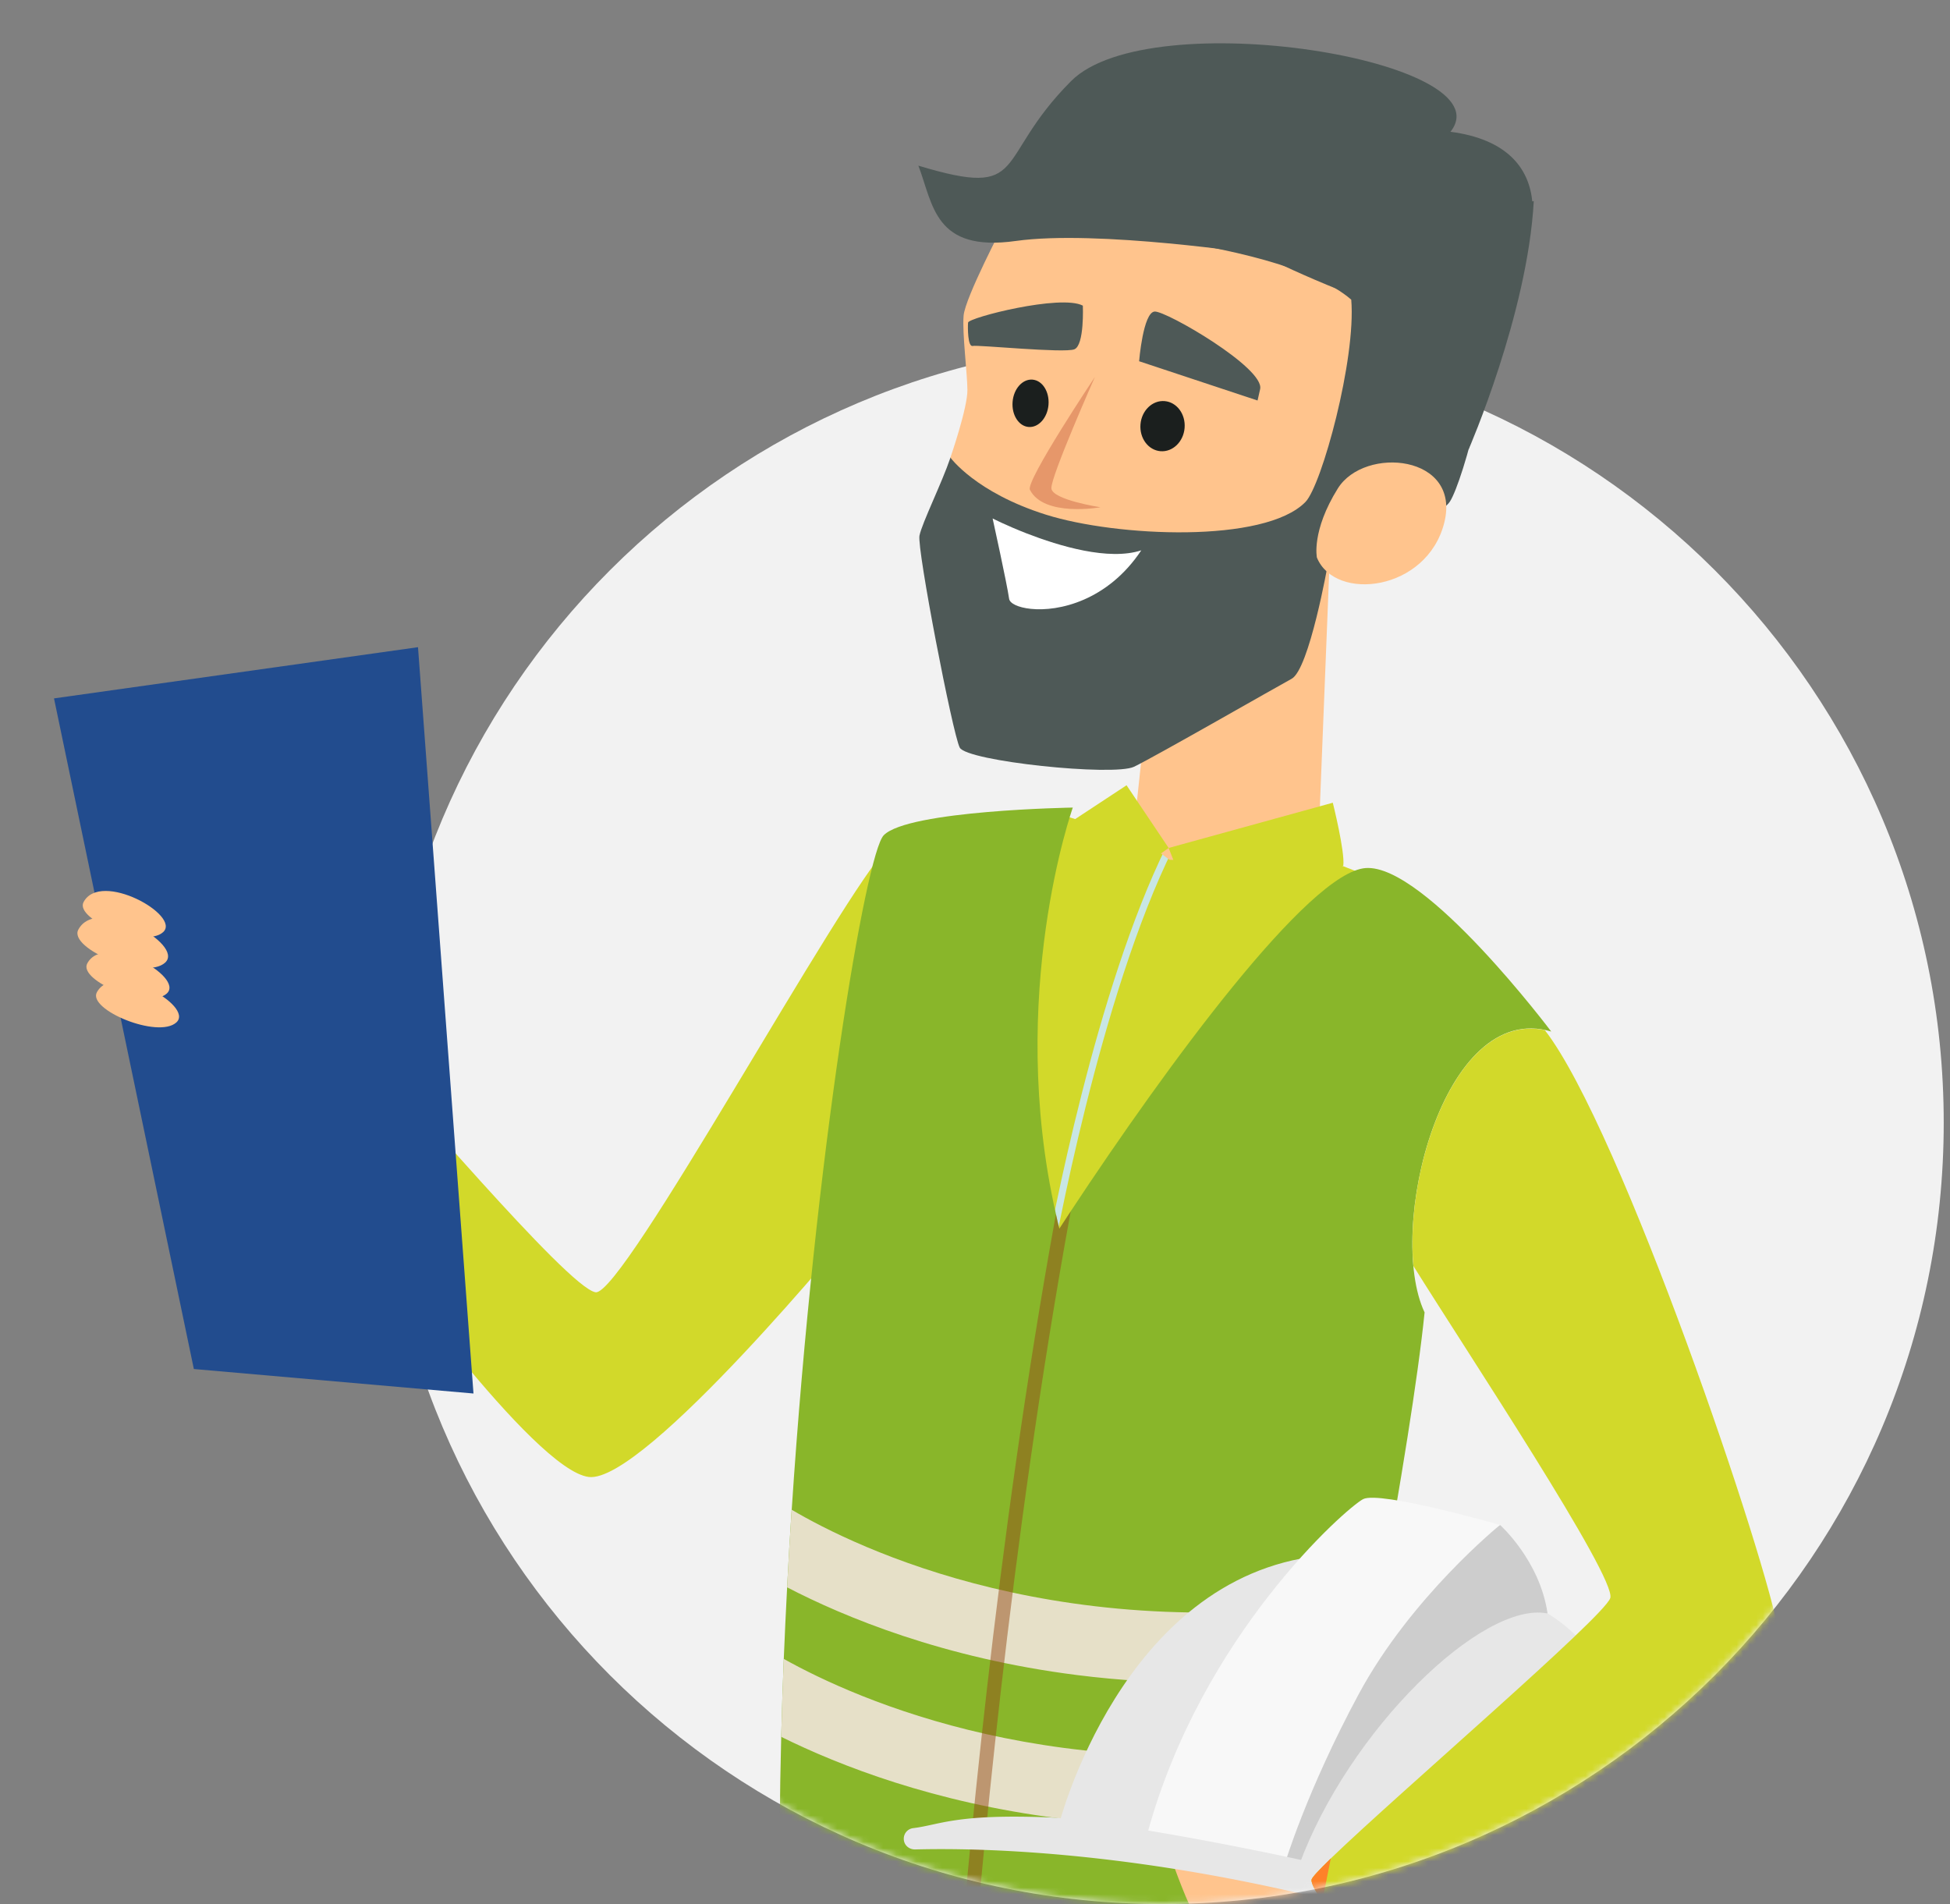
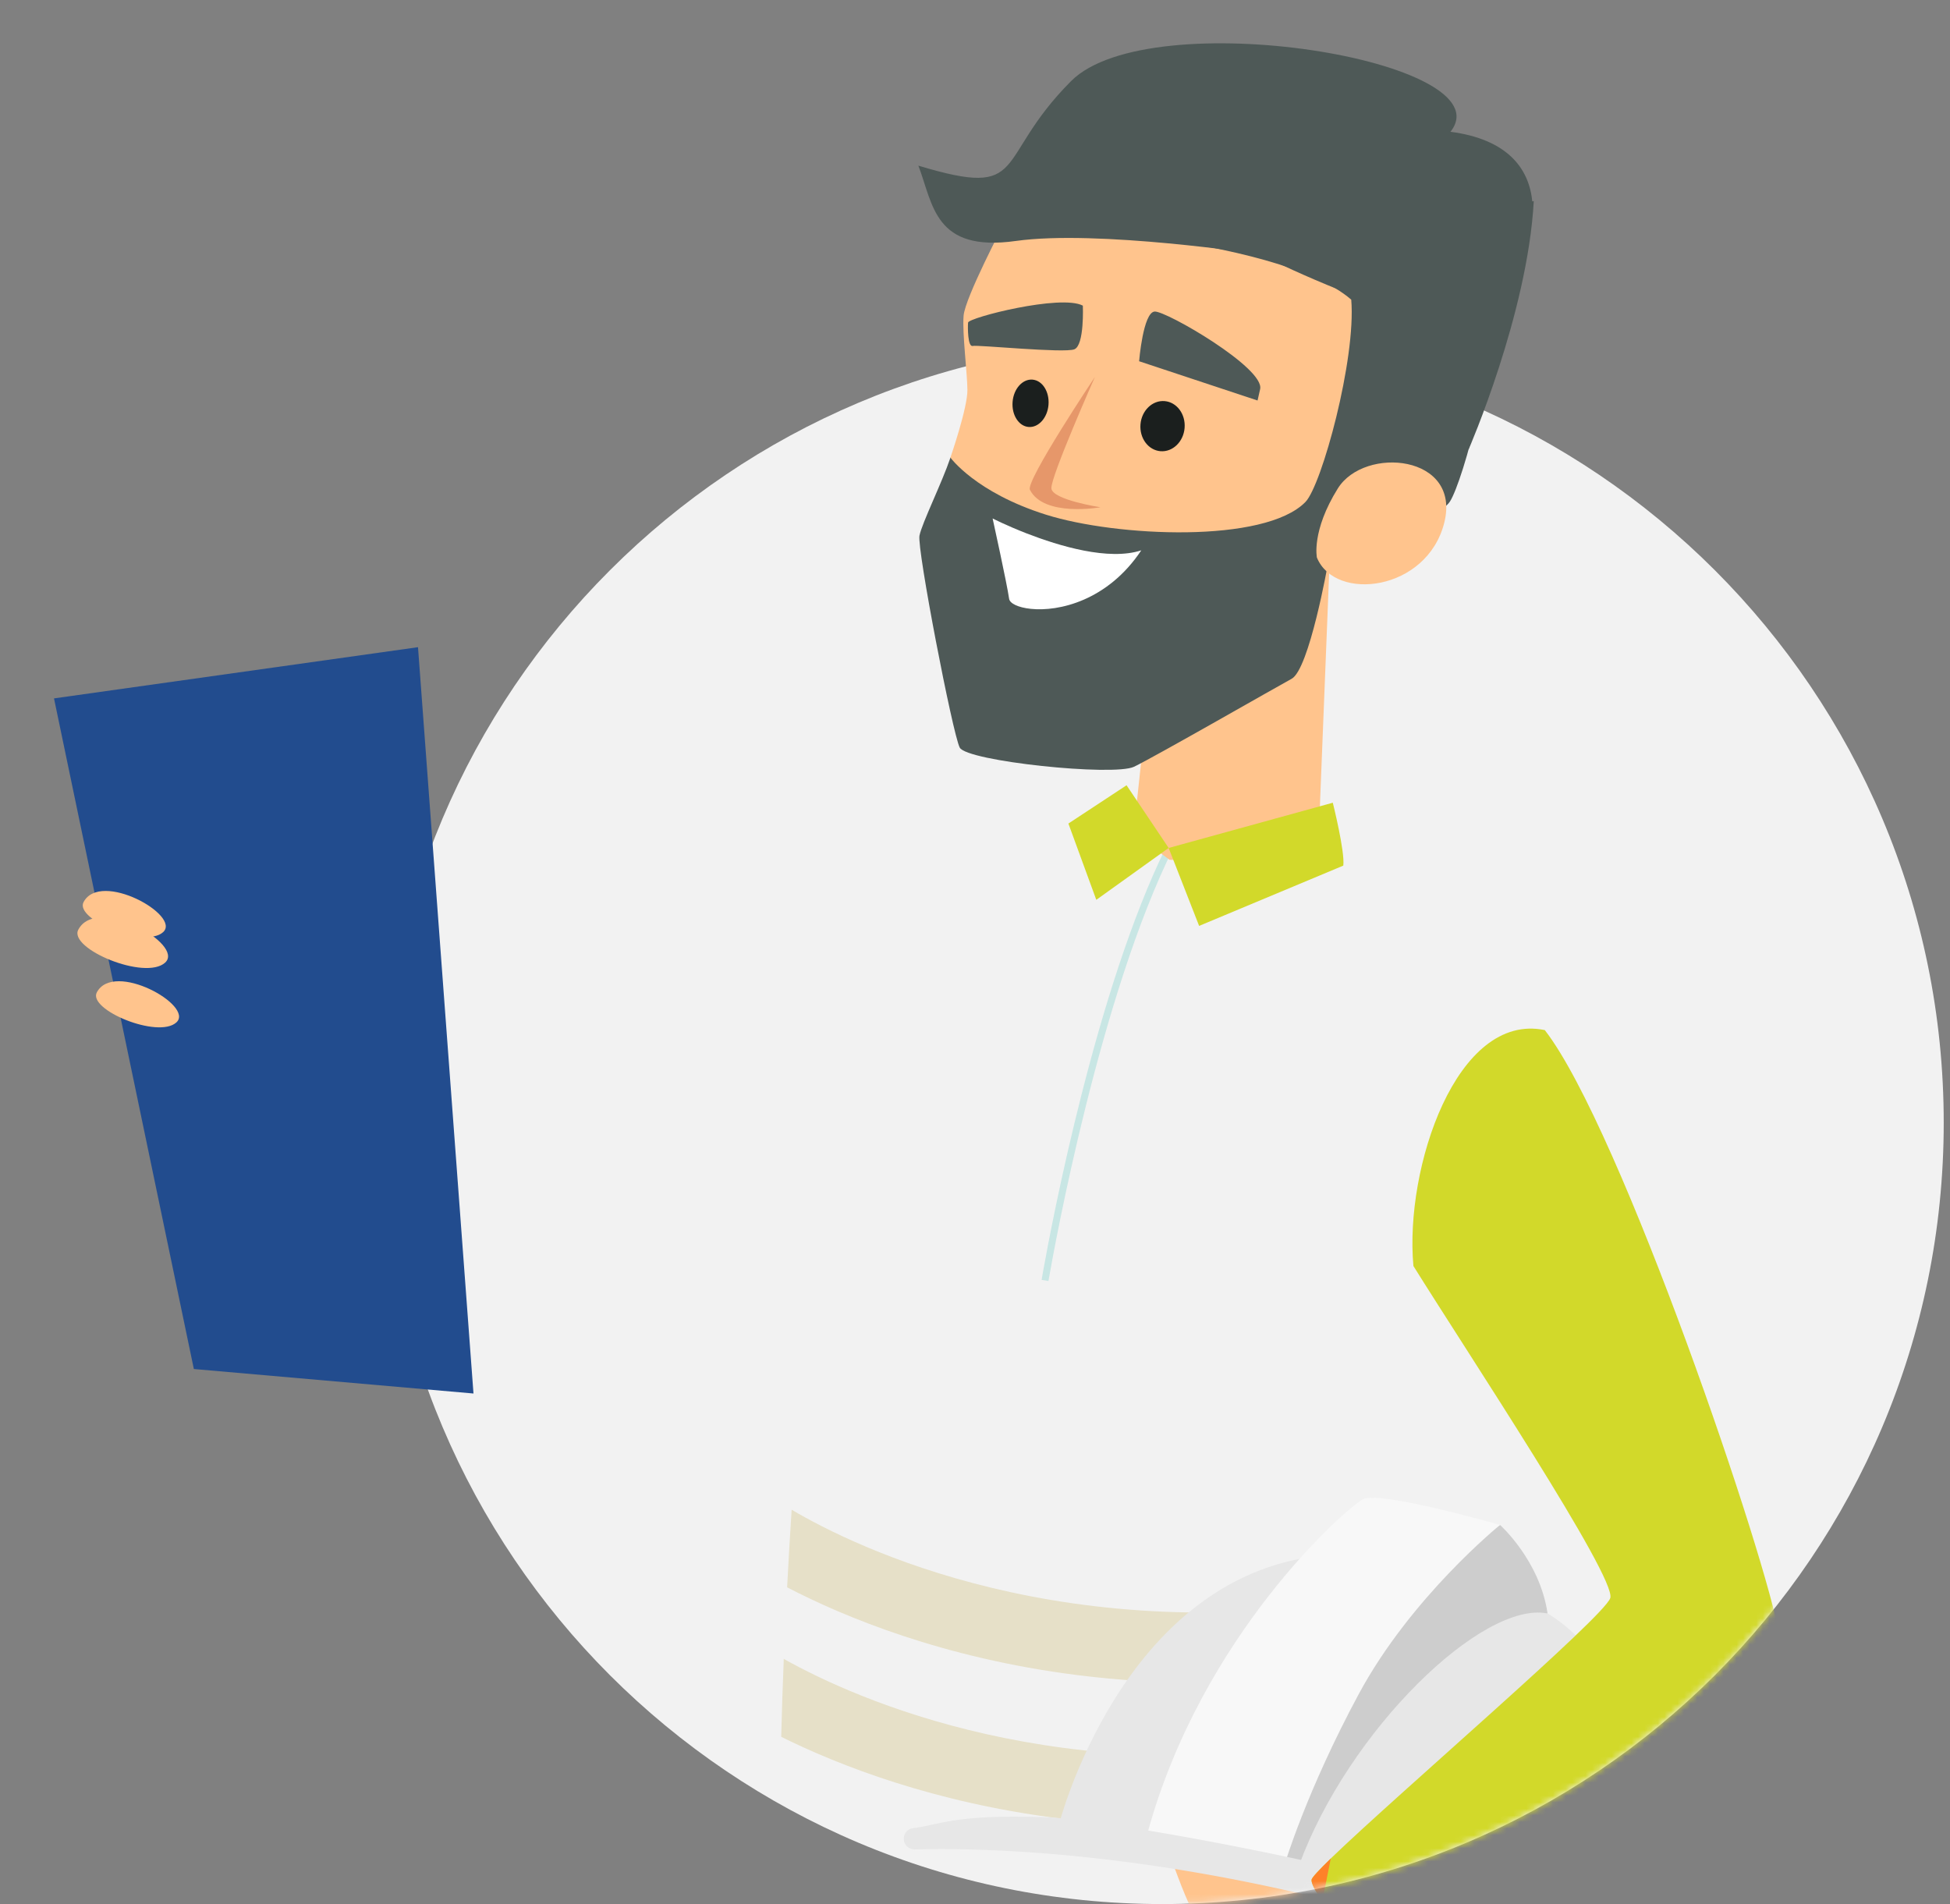
<svg xmlns="http://www.w3.org/2000/svg" width="297" height="290" viewBox="0 0 297 290" fill="none">
  <rect x="0" y="0" width="297" height="290" fill="#808080" stroke="none" />
  <path d="M177.044 290c65.722 0 119-53.278 119-119 0-65.722-53.278-119-119-119-65.721 0-119 53.278-119 119 0 65.722 53.279 119 119 119z" fill="#F2F2F2" />
  <mask id="a" style="mask-type:luminance" maskUnits="userSpaceOnUse" x="0" y="0" width="297" height="290">
    <path d="M5.045 197c2.68 13.12 32.71 19.73 54 17 .95 2.79 7.28.81 8.43 3.5 18.11 42.61 60.35 72.5 109.57 72.5 65.72 0 119-53.28 119-119s-38.27-171-104-171c-65.73 0-222 26-187 197z" fill="#fff" />
  </mask>
  <g mask="url(#a)">
-     <path d="M135.465 128.78c-7.36 7.3-40.52 68.57-44.74 68.04-4.23-.53-31.87-33.73-31.69-32.27.17 1.45-2.11 25.13-2.11 25.13s24.29 34.2 32.74 35.27c8.45 1.07 40.6-38.15 40.6-38.15l5.2-58.02zM155.255 188.1c1.55 2.34 2.63 4.17 3.62 5.46.3.42.6.77.89 1.06 1.14 1.15 2.32 1.53 4.17 1.11 3.91-.88 10.83-6.92 17.4-12.25 6.56-5.32 20.23-18.1 23.06-23.07 2.84-4.96 4.79-26.62 4.79-26.62-.53-.35-9.93-3.9-9.93-3.9l-20.56-.72-.71-.02-.4-.13-16.12-4.98s-5.5 7.62-6.21 11-3.91 47.2 0 53.06z" fill="#D2D92A" />
    <path d="M158.635 194.93l1.05.18s.03-.19.09-.49c.83-4.77 7.75-42.96 18.93-65.45l-.71-.02-.4-.13c-10.64 21.63-17.39 57.15-18.71 64.54-.16.85-.23 1.33-.24 1.37h-.01z" fill="#C8E6E4" />
    <path d="M202.815 77.9l-2.13 53.59-22.56-.54-5.48-4.07 2.13-19.88 28.04-29.1z" fill="#FFC48D" />
-     <path d="M120.575 229.94c-.25 3.9-.49 7.84-.69 11.82-.19 3.61-.36 7.25-.51 10.91-.16 3.94-.29 7.89-.39 11.86-.23 9.01-.31 18.08-.19 27.05 7.86 6.66 17.29 11.01 26.85 13.82.69.21 1.4.4 2.09.6 17.7 4.77 39.34 3.32 50.23 2.1 3.53-.39 6.04-3.66 5.45-7.16-.9-5.35-1.51-13.88.57-24.59.7-3.57 1.42-7.3 2.14-11.13.69-3.57 1.38-7.23 2.06-10.91.7-3.71 1.38-7.45 2.05-11.15 3.04-16.9 5.71-33.13 6.74-43.27-5.92-12.56 2.74-47.74 19.29-42.78 0 0-19.22-25.55-28.26-24.9-8.68.63-30.26 30.04-44.93 52.28-.59.89-1.17 1.77-1.73 2.64-.19-.74-.36-1.48-.52-2.22-7.56-33.4 2.57-61.91 2.57-61.91s-25.1.4-28.8 4.22c-2.72 2.8-10.44 48.3-14.01 102.71l-.01.01z" fill="#89B62A" />
    <path d="M162.725 125.43l4.25 11.62 11.02-7.9-6.41-9.55-8.86 5.83z" fill="#D2D92A" />
    <path d="M211.064 294.68s-12.73 4.47-15.24 4.51c-2.51.04-12.76-6.62-13.72-7.46-.96-.84-3.6-8.33-3.6-8.33l21.26 4.48 11.3 6.8z" fill="#FFC48D" />
    <path d="M177.995 129.15l4.64 11.87 21.96-9.18c.27-2.12-1.6-9.58-1.6-9.58l-25 6.89z" fill="#D2D92A" />
    <path d="M120.575 229.94c-.25 3.9-.49 7.84-.69 11.82 8.7 4.52 23.76 10.78 44.14 13.36 12.74 1.61 27.54 1.79 44.16-.79.7-3.71 1.38-7.45 2.05-11.15-47.63 8.47-80.05-7.57-89.66-13.24zM119.374 252.67c-.16 3.94-.29 7.89-.39 11.86 8.91 4.41 23.28 10.01 42.27 12.41 12.37 1.57 26.68 1.78 42.73-.58.7-3.57 1.42-7.3 2.14-11.13-44.6 7.56-75.64-6.35-86.75-12.57v.01z" fill="#E6E0C8" />
    <path d="M144.764 69.69c-1.32 3.9-4.31 9.91-4.72 11.88-.41 1.97 5.05 30.2 6.13 32.29s23.42 4.41 26.55 2.92c3.13-1.5 22.32-12.5 23.99-13.39 2.7-1.43 5.54-17.53 5.54-17.53s16.57-6.37 18.58-9.47c2-3.09 7.69-23.66 4.82-28.4-2.87-4.74-33.03-12.46-38.08-11.87-5.05.59-42.79 33.56-42.79 33.56l-.02.01z" fill="#4E5957" />
    <path d="M205.804 45.63c.76 9.07-4.5 28.3-6.98 30.83-6.21 6.34-28.77 5.31-39.51 1.93-10.74-3.38-14.56-8.7-14.56-8.7s2.62-7.55 2.59-10.3c-.03-2.76-.8-8.58-.58-11.31.22-2.74 6.15-14.02 6.15-14.02s41.42 1.63 52.88 11.57h.01z" fill="#FFC48D" />
    <path d="M166.784 57.38s-10.6 15.88-9.92 17.22c2.15 4.21 10.74 2.66 10.74 2.66s-7.36-1.13-7.47-2.89c-.11-1.76 6.64-16.98 6.64-16.98l.01-.01z" fill="#E6976A" />
    <path d="M191.925 59.27c.76-3.19-14.3-11.93-16.06-11.82-1.76.11-2.37 7.57-2.37 7.57l18.04 5.98.39-1.72v-.01zM164.925 46.55s.26 6.03-1.29 6.65c-1.55.62-14.71-.7-15.48-.51-.77.19-.77-2.82-.71-3.56.06-.75 14.12-4.35 17.48-2.58z" fill="#4E5957" />
    <path d="M173.704 64.63c-.17 2.11 1.19 3.94 3.05 4.09 1.86.15 3.5-1.44 3.67-3.54.17-2.11-1.19-3.94-3.05-4.09-1.86-.15-3.5 1.44-3.67 3.54zM154.225 61.2c-.16 1.99.93 3.71 2.44 3.83 1.51.12 2.87-1.39 3.03-3.38.16-1.99-.93-3.71-2.44-3.83-1.51-.12-2.87 1.39-3.03 3.38z" fill="#1B1F1E" />
    <path d="M151.185 78.97s2.19 9.94 2.51 12.22c.09.71 1.37 1.34 3.3 1.54 4.25.45 11.72-1.23 16.83-8.91-4.96 1.62-12.49-.65-17.49-2.59-3.05-1.19-5.14-2.26-5.14-2.26h-.01z" fill="#fff" />
    <path d="M200.574 84.92c2.79 6.79 16.74 5.13 19.39-5.27 2.65-10.4-12.14-11.76-16.2-5.26-4.05 6.49-3.19 10.53-3.19 10.53z" fill="#FFC48D" />
    <path d="M163.135 12.35c12-12.04 66.42-3.09 57.78 7.72 8.65 1.13 11.98 5.56 12.46 10.61l.23-.06c-.93 17.2-9.94 37.87-9.94 37.87s-8.16-15.81-8.33-16.83c-.04-.26.44-1.61 1.17-3.45-10.38-2.27-24.65-9.48-24.65-9.48s-24.73-3.77-37.14-2.03c-12.41 1.74-12.57-5.53-14.84-11.47 17.1 5.15 11.25-.83 23.25-12.87l.01-.01z" fill="#4E5957" />
    <path d="M63.665 98.57l8.45 113.67-42.59-3.73-21.3-102.14 55.44-7.8z" fill="#224C8E" />
-     <path d="M12.724 137.4c-1.38 2.64 9.33 7.1 12.12 4.57 2.79-2.54-9.55-9.45-12.12-4.57zM13.284 146.75c-1.38 2.64 9.33 7.1 12.12 4.57 2.79-2.54-9.55-9.45-12.12-4.57z" fill="#FFC48D" />
+     <path d="M12.724 137.4c-1.38 2.64 9.33 7.1 12.12 4.57 2.79-2.54-9.55-9.45-12.12-4.57zM13.284 146.75z" fill="#FFC48D" />
    <path d="M14.744 151.15c-1.38 2.64 9.33 7.1 12.12 4.57 2.79-2.54-9.55-9.45-12.12-4.57zM11.924 141.6c-1.51 2.89 10.19 7.79 13.23 5.01 3.04-2.78-10.43-10.36-13.23-5.01z" fill="#FFC48D" />
-     <path d="M145.655 305.41c.69.21 1.4.4 2.09.6 1.4-18.11 5.97-70.39 15.33-121.5-.59.89-1.17 1.77-1.73 2.64-.19-.74-.36-1.48-.52-2.22-9.21 50.53-13.74 102.03-15.17 120.49v-.01z" fill="#944C18" opacity=".5" />
    <path d="M235.705 245.74c13.62 8.11 20.22 34.02 13.07 53.43-9.05-.2-52.04-13.88-52.04-13.88l-35.47-7.33s9.53-37.63 39.7-41c21.38-2.39 34.74 8.78 34.74 8.78z" fill="#E7E7E7" />
    <path d="M197.885 284.02c7.51-20.45 27.89-40.26 37.82-38.28-1.17-8.07-7.24-13.48-7.24-13.48l-19.21 10.42-13.91 16.47-3.2 26.75 5.74-1.89v.01z" fill="#CDCDCD" />
    <path d="M174.775 279.18c8.27-30.23 30.28-49.51 32.83-50.85 2.55-1.33 20.86 3.93 20.86 3.93s-13.56 10.97-21.52 25.76c-7.96 14.78-11.27 25.9-11.27 25.9l-20.9-4.74z" fill="#F8F8F8" />
    <path d="M248.835 305.06s-14.94-8.97-55.02-17.61c-28.8-6.21-49.06-5.9-54.42-5.77-.91.02-1.7-.62-1.74-1.55a1.62 1.62 0 011.41-1.69c4.1-.5 6.41-2.2 20.73-1.64 8.82.35 61.06 9.21 88.92 21.35 4.55 2.84.11 6.9.11 6.9l.01.01z" fill="#E7E7E7" />
-     <path d="M199.765 286.29c-.07.57.6 1.8 1.64 3.23.4-2.04.84-4.2 1.28-6.45-1.8 1.75-2.88 2.91-2.92 3.23v-.01z" fill="#FE8229" />
    <path d="M199.764 286.29c-.07.57.6 1.8 1.64 3.23 2.86 3.84 8.56 9.19 10.58 7.61 2.77-2.15 60.76-36.31 59.02-47.98-1.66-11.08-24.09-77.3-35.72-92.26-13.44-2.8-21.38 21.03-20.01 35.93 7.91 12.71 31.01 47.52 29.98 50.58-.97 2.9-32.69 30.1-42.58 39.67-1.8 1.75-2.88 2.91-2.92 3.23l.01-.01z" fill="#D2D92A" />
    <path d="M199.765 286.29c-.07.57.6 1.8 1.64 3.23.4-2.04.84-4.2 1.28-6.45-1.8 1.75-2.88 2.91-2.92 3.23v-.01z" fill="#FE8229" />
  </g>
</svg>